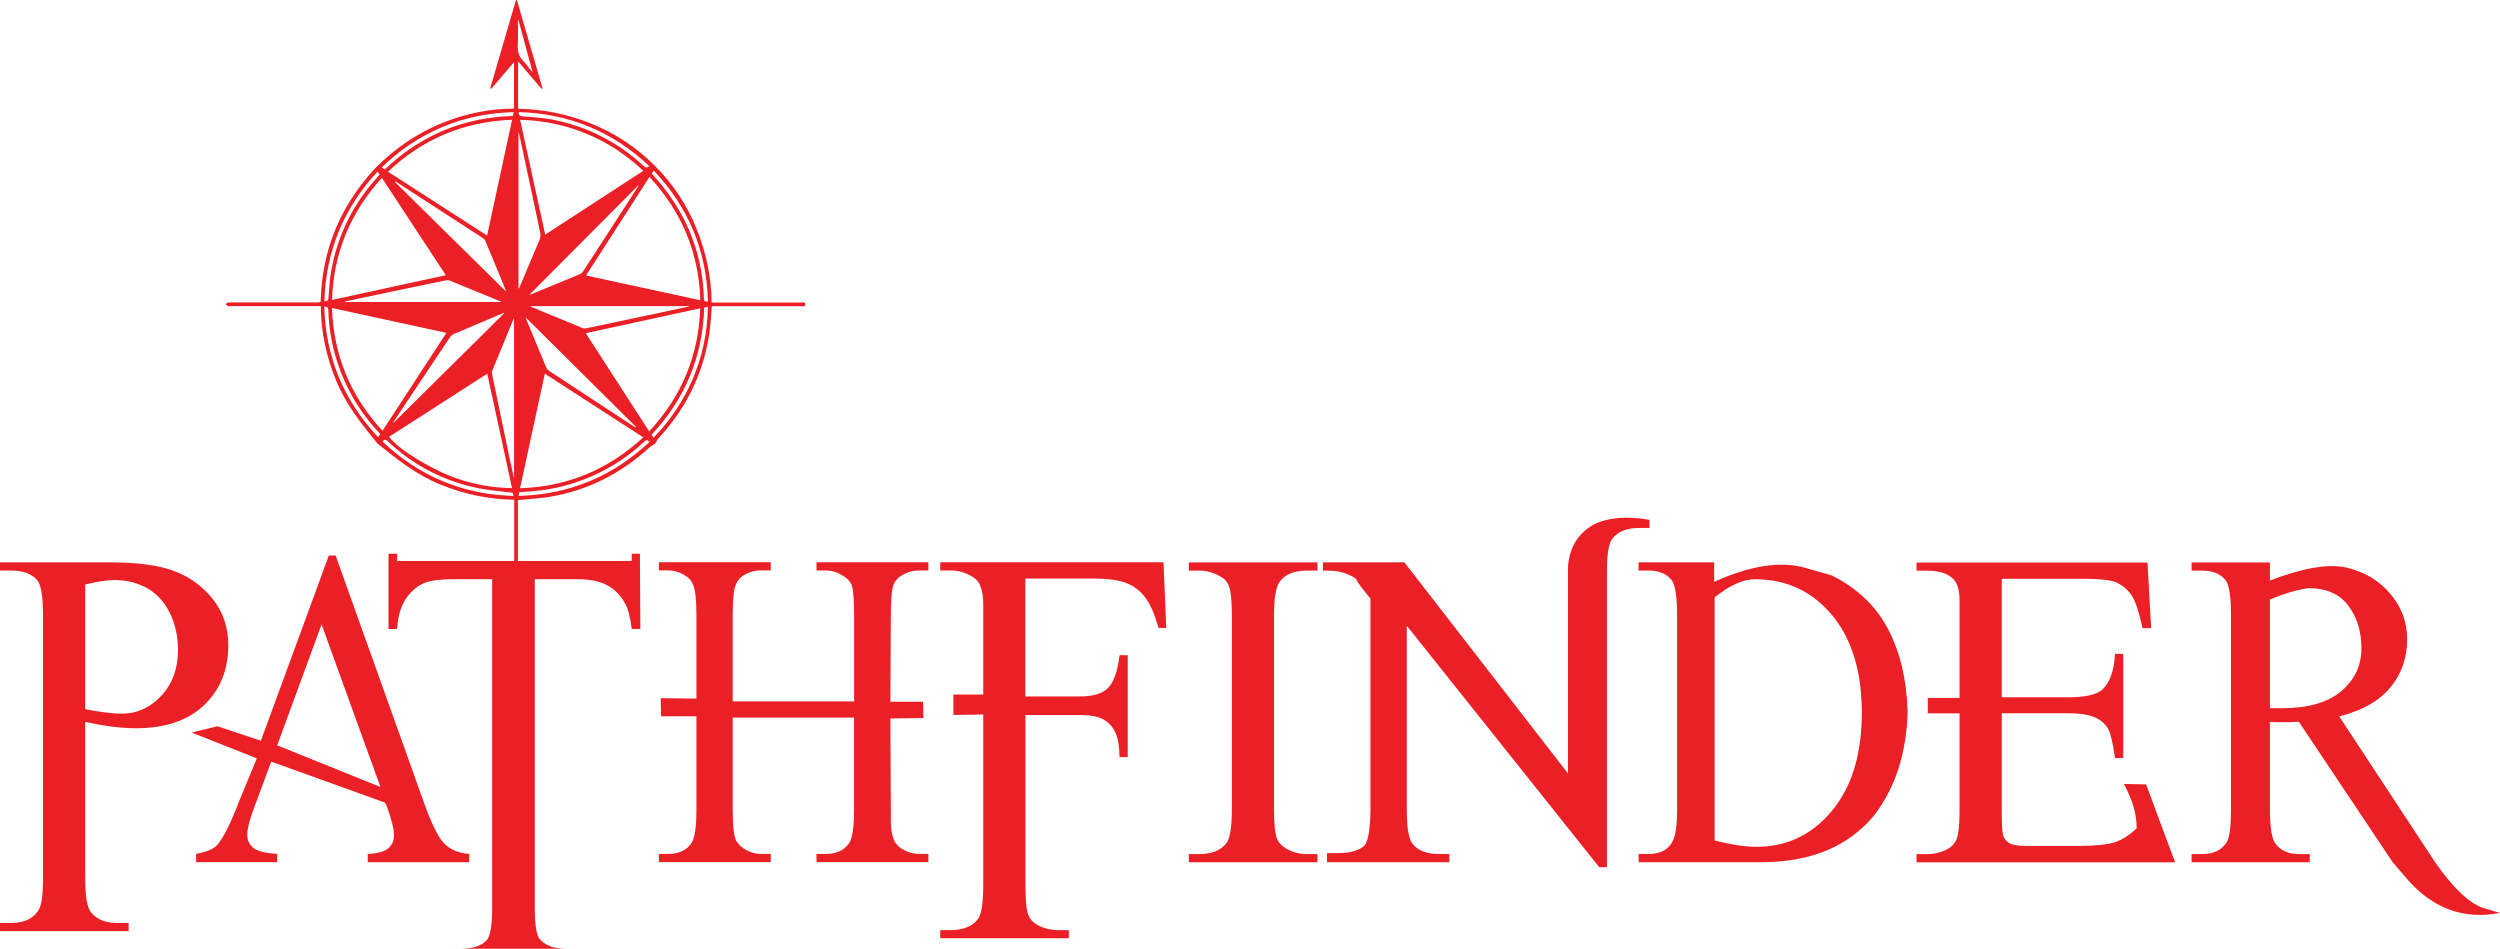
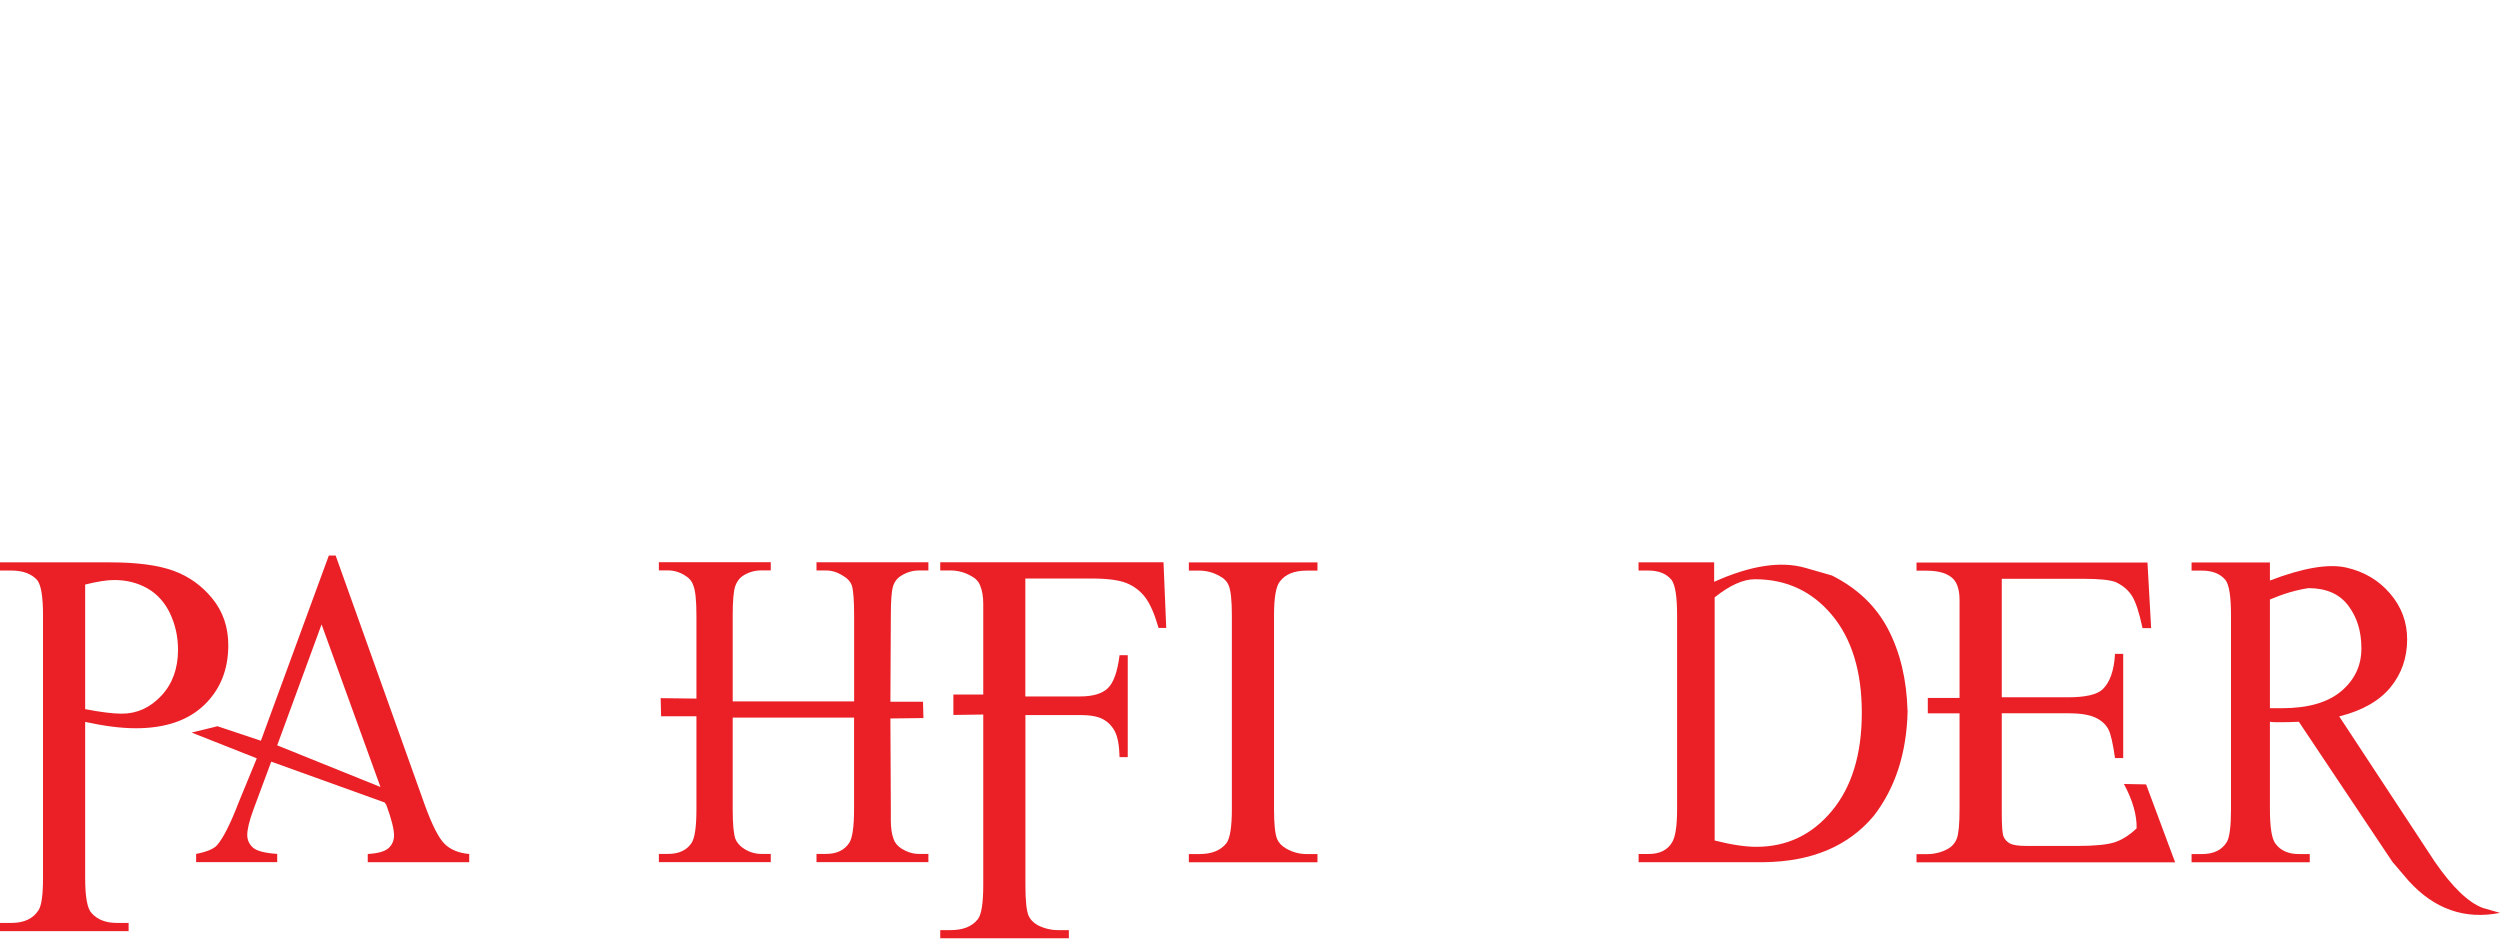
<svg xmlns="http://www.w3.org/2000/svg" id="Layer_1" data-name="Layer 1" viewBox="0 0 348.13 132.11">
  <defs>
    <style>      .cls-1, .cls-2 {        fill: #eb2027;      }      .cls-2 {        fill-rule: evenodd;      }    </style>
  </defs>
  <path class="cls-1" d="M11.86,100.51v21.76c0,2.61.29,4.23.88,4.86.8.92,1.98,1.39,3.53,1.39h1.64v1.14H0v-1.14h1.58c1.77,0,3.03-.59,3.78-1.77.42-.63.63-2.12.63-4.48v-36.58c0-2.61-.27-4.25-.82-4.92-.8-.88-2-1.32-3.59-1.32H0v-1.14h15.33c3.74,0,6.68.39,8.83,1.17,2.14.78,3.95,2.07,5.42,3.88,1.47,1.81,2.21,3.97,2.21,6.5,0,3.41-1.13,6.18-3.37,8.33-2.25,2.14-5.41,3.22-9.49,3.22-1.01,0-2.1-.07-3.28-.22-1.18-.15-2.44-.37-3.78-.66ZM11.86,98.75c1.09.21,2.06.37,2.9.47.84.11,1.58.16,2.21.16,2.1,0,3.93-.83,5.49-2.49,1.55-1.66,2.33-3.79,2.33-6.4,0-1.81-.37-3.49-1.1-5.05-.74-1.55-1.79-2.72-3.15-3.5-1.37-.78-2.91-1.17-4.64-1.17-1.01,0-2.35.21-4.04.63v17.34Z" />
  <path class="cls-1" d="M53.54,111.74l-15.77-5.68-2.46,6.62c-.59,1.6-.88,2.8-.88,3.59,0,.67.25,1.25.76,1.73.5.48,1.64.79,3.41.91v1.14h-11.29v-1.14c1.47-.29,2.44-.69,2.9-1.2.88-1.01,1.89-3.01,3.03-5.99l2.52-6.12-9.08-3.59,3.6-.88,6.05,2.02,9.46-25.79h.95l12.42,34.75c1.01,2.78,1.92,4.57,2.74,5.39.82.82,1.97,1.29,3.44,1.42v1.14h-14.13v-1.14c1.43-.08,2.4-.36,2.9-.82.5-.46.76-1.05.76-1.77,0-.88-.36-2.29-1.07-4.23l-.25-.38ZM52.98,109.59l-8.2-22.64-6.18,16.84,14.38,5.8Z" />
-   <path class="cls-1" d="M89.11,77.11l.06,10.47h-1.2c-.21-1.68-.53-2.88-.95-3.59-.63-1.14-1.47-1.98-2.52-2.52-1.05-.55-2.44-.82-4.16-.82h-5.87v45.85c0,2.48.27,3.95.82,4.41.76.8,1.95,1.2,3.59,1.2h1.45-17.72,1.51c1.77,0,3.01-.42,3.72-1.26.46-.63.69-2.08.69-4.35v-45.85h-5.04c-1.94,0-3.32.15-4.16.44-1.05.38-1.95,1.09-2.71,2.14-.76,1.05-1.2,2.5-1.32,4.35h-1.2v-10.47h1.2v1.01h32.67v-1.01h1.13Z" />
  <path class="cls-1" d="M102.04,97.67h16.9v-11.92c0-2.14-.11-3.55-.32-4.23-.21-.55-.61-.99-1.2-1.32-.76-.5-1.56-.76-2.4-.76h-1.32v-1.14h15.58v1.14h-1.32c-.84,0-1.64.23-2.4.69-.59.34-.99.84-1.2,1.51-.21.67-.31,2.04-.31,4.1l-.06,11.98h4.54l.06,2.27-4.6.06.06,12.61v1.58c0,1.05.13,1.91.38,2.59.17.51.53.95,1.07,1.32.8.5,1.62.76,2.46.76h1.32v1.14h-15.58v-1.14h1.32c1.47,0,2.54-.5,3.22-1.51.46-.67.69-2.25.69-4.73v-12.74h-16.9v12.74c0,2.1.13,3.49.38,4.16.21.51.59.95,1.14,1.32.76.5,1.58.76,2.46.76h1.32v1.14h-15.58v-1.14h1.26c1.51,0,2.61-.5,3.28-1.51.46-.67.69-2.25.69-4.73v-12.93h-4.92l-.06-2.52,4.98.06v-11.54c0-2.14-.15-3.55-.44-4.23-.17-.55-.53-.99-1.07-1.32-.76-.5-1.58-.76-2.46-.76h-1.26v-1.14h15.58v1.14h-1.32c-.88,0-1.7.23-2.46.69-.55.34-.94.84-1.17,1.51-.23.67-.35,2.04-.35,4.1v11.92Z" />
  <path class="cls-1" d="M142.78,80.58v16.4h7.63c1.77,0,3.05-.38,3.85-1.14.8-.76,1.35-2.29,1.64-4.6h1.14v14.19h-1.14c-.04-1.64-.26-2.84-.66-3.59-.4-.76-.96-1.32-1.67-1.7-.72-.38-1.77-.57-3.15-.57h-7.63v23.71c0,2.14.15,3.55.44,4.23.21.5.63.95,1.26,1.32.92.46,1.87.69,2.84.69h1.51v1.14h-17.91v-1.14h1.45c1.72,0,2.98-.5,3.78-1.51.5-.63.76-2.21.76-4.73v-23.78l-4.16.06v-2.84h4.16v-12.61c0-1.05-.15-1.91-.44-2.59-.21-.55-.63-.99-1.26-1.32-.88-.5-1.83-.76-2.84-.76h-1.45v-1.14h31.09l.38,9.14h-1.07c-.55-1.93-1.17-3.35-1.86-4.26-.69-.9-1.57-1.57-2.62-1.99-1.05-.42-2.67-.63-4.86-.63h-9.21Z" />
  <path class="cls-1" d="M183.46,118.93v1.14h-17.91v-1.14h1.45c1.72,0,2.98-.5,3.78-1.51.5-.67.76-2.25.76-4.73v-26.99c0-2.1-.15-3.49-.44-4.16-.21-.55-.63-.99-1.26-1.32-.88-.5-1.83-.76-2.84-.76h-1.45v-1.14h17.91v1.14h-1.51c-1.72,0-2.96.5-3.72,1.51-.55.67-.82,2.25-.82,4.73v26.99c0,2.1.15,3.49.44,4.16.21.51.63.95,1.26,1.32.88.5,1.83.76,2.84.76h1.51Z" />
-   <path class="cls-1" d="M184.22,78.31h11.35l22.77,29.39v-28.7c.17-2.69,1.35-4.67,3.53-5.93,2.02-1.01,4.62-1.24,7.82-.69v1.14h-1.45c-1.77,0-3.03.53-3.78,1.58-.46.67-.69,2.17-.69,4.48v41.18h-1.07l-26.8-33.62v25.67c0,2.56.29,4.16.88,4.79.76.88,1.96,1.32,3.59,1.32h1.45v1.14h-17.03v-1.26h1.45c1.77,0,3.03-.36,3.78-1.07.55-.71.82-2.5.82-5.36v-29.01c-1.18-1.43-1.82-2.29-1.92-2.59-.11-.29-.77-.65-1.99-1.07-.59-.17-1.49-.25-2.71-.25v-1.14Z" />
  <path class="cls-1" d="M265.64,99c-.13,5.84-1.7,10.72-4.73,14.63-3.53,4.2-8.62,6.35-15.26,6.43h-17.47v-1.14h1.39c1.55,0,2.65-.55,3.28-1.64.46-.76.69-2.29.69-4.6v-26.99c0-2.56-.25-4.2-.76-4.92-.72-.88-1.79-1.32-3.22-1.32h-1.39v-1.14h10.53v2.71c5.04-2.27,9.27-2.92,12.68-1.95l3.72,1.07c3.53,1.77,6.14,4.26,7.82,7.47,1.68,3.22,2.59,7.01,2.71,11.38ZM238.77,117.04c2.31.59,4.25.88,5.8.88,4.25,0,7.76-1.67,10.53-5.01,2.77-3.34,4.16-7.89,4.16-13.65s-1.39-10.3-4.16-13.62c-2.78-3.32-6.35-4.98-10.72-4.98-1.64,0-3.51.84-5.61,2.52v33.87Z" />
  <path class="cls-1" d="M278.75,80.58v16.52h9.21c2.4,0,3.99-.36,4.79-1.07,1.05-.97,1.64-2.63,1.77-4.98h1.14v14.51h-1.14c-.29-2.02-.59-3.32-.88-3.91-.34-.71-.94-1.28-1.8-1.7-.86-.42-2.16-.63-3.88-.63h-9.21v13.81c0,1.85.08,2.98.25,3.37.17.4.46.72.88.95.42.23,1.2.35,2.33.35h7.06c2.4,0,4.12-.17,5.17-.5,1.05-.34,2.08-.99,3.09-1.95.04-1.85-.55-3.91-1.77-6.18l3.09.06,4.04,10.85h-36.01v-1.14h1.45c1.01,0,1.96-.23,2.84-.69.63-.34,1.07-.83,1.32-1.48.25-.65.38-2.01.38-4.07v-13.37h-4.42v-2.14h4.42v-13.62c0-1.3-.27-2.27-.82-2.9-.76-.8-2-1.2-3.72-1.2h-1.45v-1.14h32.16l.51,9.14h-1.2c-.46-2.19-.96-3.69-1.48-4.51-.53-.82-1.29-1.46-2.3-1.92-.84-.29-2.29-.44-4.35-.44h-11.48Z" />
  <path class="cls-1" d="M333.18,120.06l-13.06-19.55c-.97.04-1.74.06-2.33.06h-.82c-.29,0-.59-.02-.88-.06v12.17c0,2.61.27,4.22.82,4.86.71.93,1.79,1.39,3.22,1.39h1.51v1.14h-16.46v-1.14h1.45c1.64,0,2.79-.57,3.47-1.7.38-.67.57-2.19.57-4.54v-26.99c0-2.61-.25-4.25-.76-4.92-.72-.88-1.81-1.32-3.28-1.32h-1.45v-1.14h10.91v2.52c4.62-1.77,8.18-2.37,10.66-1.8,2.48.57,4.51,1.78,6.09,3.63,1.58,1.85,2.36,3.97,2.36,6.37,0,2.56-.78,4.79-2.33,6.68-1.56,1.89-3.93,3.24-7.13,4.04l13.31,20.24c2.44,3.53,4.67,5.68,6.68,6.43l2.4.69c-4.92.97-9.17-.53-12.74-4.48l-2.21-2.59ZM316.09,98.62h1.64c3.66,0,6.42-.79,8.29-2.37,1.87-1.58,2.81-3.56,2.81-5.96s-.61-4.34-1.83-5.96c-1.22-1.62-3.07-2.43-5.55-2.43-1.68.25-3.47.78-5.36,1.58v15.14Z" />
-   <path class="cls-2" d="M72.12,69.6v12.3c0,.1,0,.19,0,.29-.01.19.05.47-.27.45-.31-.01-.24-.28-.24-.47,0-4.02,0-8.04,0-12.05v-.53c-3.6-.05-7.02-.78-10.32-2.13-3.3-1.35-6.05-3.52-8.77-5.74-2.23-2.73-4.41-5.49-5.75-8.81-1.33-3.29-2.08-6.69-2.1-10.28h-12.59c-.11,0-.24.03-.33,0-.13-.06-.23-.17-.34-.26.11-.08.2-.2.32-.24.14-.04.3-.02.45-.02,3.98,0,7.95,0,11.93,0,.56,0,.56,0,.57-.55.22-6.87,2.73-12.78,7.32-17.87.3-.34.62-.63.94-.93,3.35-3.19,7.24-5.43,11.7-6.67,2.14-.59,4.32-.93,6.54-.95.12,0,.24-.01.4-.02v-6.47c-1.08,1.26-2.12,2.48-3.16,3.7-.05-.02-.1-.04-.15-.06,1.19-4.09,2.38-8.17,3.57-12.26.05,0,.1,0,.15,0,1.19,4.09,2.37,8.17,3.59,12.38-.47-.25-.65-.63-.92-.92-.29-.31-.55-.65-.83-.97-.27-.31-.53-.63-.8-.94-.27-.32-.55-.64-.88-1.03v6.6c3.57.04,6.99.77,10.29,2.11,3.31,1.34,6.25,3.32,8.72,5.79,2.49,2.49,4.48,5.43,5.82,8.76,1.34,3.29,2.07,6.7,2.12,10.32h.52c3.96,0,7.93,0,11.89,0,.22,0,.61-.15.62.25,0,.41-.38.26-.61.26-3.96,0-7.93,0-11.89,0h-.51c-.04.58-.08,1.14-.12,1.7-.47,6.47-2.98,12.04-7.37,16.78-.14.15-.21.36-.32.54-.04.07-.09.14-.15.18-.24.16-.52.28-.73.48-3.91,3.57-8.44,5.91-13.67,6.83-1.24.22-2.5.29-3.76.42-.27.03-.54.04-.89.06ZM67.83,32.8c1.17-5.4,2.32-10.73,3.48-16.12-6.69.25-12.4,2.64-17.28,7.23,4.61,2.97,9.17,5.91,13.8,8.89ZM54.18,60.82c1.28,1.77,6.15,4.73,9.68,5.89,2.4.79,4.86,1.23,7.44,1.26-1.16-5.34-2.3-10.6-3.45-15.93-4.6,2.95-9.13,5.87-13.66,8.78ZM75.92,32.67c4.58-2.98,9.1-5.92,13.66-8.88-2.37-2.25-4.99-3.96-7.93-5.17-2.94-1.22-6-1.86-9.22-1.93,1.16,5.33,2.32,10.61,3.49,15.98ZM72.42,67.99c6.62-.23,12.29-2.59,17.15-7.09-4.59-2.97-9.12-5.9-13.7-8.86-1.16,5.36-2.3,10.62-3.45,15.94ZM97.53,41.81c-.22-6.62-2.58-12.3-7.09-17.17-2.96,4.6-5.88,9.13-8.83,13.72,5.35,1.16,10.61,2.3,15.92,3.45ZM97.52,42.93c-5.33,1.16-10.61,2.31-15.95,3.47,2.96,4.58,5.88,9.1,8.83,13.67,4.51-4.86,6.87-10.51,7.11-17.14ZM46.23,42.89c.23,6.6,2.57,12.25,7.03,17.1,2.98-4.57,5.92-9.08,8.9-13.64-5.32-1.15-10.57-2.29-15.93-3.46ZM53.18,24.77c-4.42,4.86-6.72,10.47-6.95,17,5.31-1.16,10.55-2.3,15.85-3.45-2.98-4.54-5.92-9.01-8.9-13.55ZM73.82,42.63c.08.06.09.08.12.09,2.38.99,4.77,1.98,7.16,2.95.19.08.43.08.63.03,3.43-.72,6.86-1.45,10.29-2.18,1.31-.28,2.61-.56,3.92-.84,0-.02,0-.03,0-.05h-22.11ZM71.54,66.47s.02,0,.04,0v-22.12c-.05.08-.08.11-.1.14-.98,2.38-1.97,4.77-2.94,7.16-.05.13-.05.29-.02.43.78,3.77,1.56,7.53,2.35,11.3.22,1.04.45,2.07.67,3.1ZM73.19,44.2s.02.09.05.16c.94,2.28,1.88,4.57,2.84,6.85.07.16.22.32.37.42,3.87,2.55,7.74,5.09,11.62,7.63.15.1.3.18.45.26l.05-.07c-5.13-5.09-10.26-10.19-15.37-15.25ZM72.25,18.49s-.04,0-.05,0v21.71c.1-.08.14-.17.18-.27.88-2.1,1.75-4.2,2.66-6.3.2-.47.31-.91.15-1.41-.13-.41-.18-.86-.27-1.29-.88-4.15-1.77-8.29-2.66-12.44ZM55.05,25.27s-.04.05-.06.07c5.13,5.05,10.25,10.1,15.46,15.24-.06-.19-.07-.27-.1-.34-.91-2.22-1.82-4.45-2.75-6.66-.08-.19-.25-.36-.42-.47-3.94-2.56-7.89-5.11-11.83-7.67-.1-.06-.2-.11-.3-.17ZM73.71,41.05c.08-.02.17-.04.25-.07,2.29-.94,4.57-1.87,6.85-2.83.16-.07.3-.23.4-.38,2.41-3.7,4.8-7.4,7.2-11.1.17-.27.34-.54.51-.81-.02-.01-.03-.02-.05-.03-5.05,5.07-10.11,10.15-15.16,15.23ZM48.04,41.98s0,.05,0,.07h21.79c-.16-.08-.22-.11-.28-.14-2.31-.95-4.62-1.9-6.93-2.84-.15-.06-.35-.07-.51-.04-2.58.53-5.15,1.07-7.72,1.61-2.12.44-4.23.89-6.34,1.34ZM70.21,43.61s-.02-.04-.03-.06c-.1.04-.19.08-.29.12-2.21.94-4.43,1.87-6.63,2.82-.25.11-.49.31-.64.53-2.04,3.03-4.06,6.08-6.09,9.12-.59.89-1.17,1.78-1.76,2.66.02.02.04.03.06.05,5.13-5.08,10.26-10.16,15.39-15.24ZM71.54,15.62c-3.49.08-6.81.74-9.99,2.09-3.14,1.33-5.93,3.2-8.39,5.61.1.08.17.13.24.17.06.04.12.07.18.1,5-4.75,10.94-7.24,17.83-7.44.04-.17.08-.33.13-.53ZM72.25,15.61c-.07.46.15.55.53.59,1.38.12,2.77.19,4.12.45,4.87.95,9.14,3.13,12.79,6.51q.36.33.72-.04c-5.11-4.8-11.16-7.31-18.16-7.51ZM91.01,60.94c2.31-2.37,4.09-5.03,5.39-8.02,1.4-3.25,2.13-6.64,2.18-10.21-.2.04-.36.08-.52.12-.2,6.84-2.66,12.72-7.32,17.7.09.13.16.25.27.42ZM72.21,69.06c7.07-.2,13.12-2.71,18.23-7.52-.27-.31-.45-.3-.71-.05-2.12,1.99-4.52,3.58-7.18,4.76-2.59,1.15-5.29,1.88-8.12,2.13-.71.06-1.42.12-2.12.17-.03.17-.05.3-.09.51ZM90.75,24.17c.4.46.82.9,1.2,1.37.39.48.78.96,1.14,1.47,3.13,4.36,4.79,9.22,4.93,14.59.01.45.28.36.57.41-.19-7.06-2.7-13.11-7.54-18.24-.07.08-.11.12-.14.16-.05.08-.1.16-.16.25ZM52.96,60.46c-.07-.08-.11-.13-.16-.18-2.82-3.01-4.82-6.49-6.01-10.44-.65-2.16-1-4.38-1.07-6.64-.01-.35-.13-.54-.56-.48.19,6.99,2.69,13.02,7.49,18.16.11-.15.19-.27.3-.42ZM53.27,61.49c5.12,4.84,11.17,7.37,18.24,7.57-.05-.21-.08-.36-.1-.44-1.59-.2-3.15-.31-4.66-.61-4.87-.96-9.13-3.16-12.76-6.56-.26-.25-.45-.32-.72.04ZM45.17,41.93c.42.07.54-.1.57-.44.11-1.26.16-2.52.38-3.76.8-4.49,2.65-8.52,5.56-12.05.38-.46.78-.91,1.19-1.38-.09-.13-.18-.25-.29-.41-4.74,5.1-7.2,11.1-7.41,18.05ZM72.21,2.83s-.06,0-.09.01c0,1.11.05,2.23-.02,3.34-.06.93.14,1.71.82,2.37.35.34.62.77.93,1.16.07.09.16.18.24.27.02-.01.03-.03.05-.04-.65-2.37-1.29-4.74-1.94-7.11Z" />
</svg>